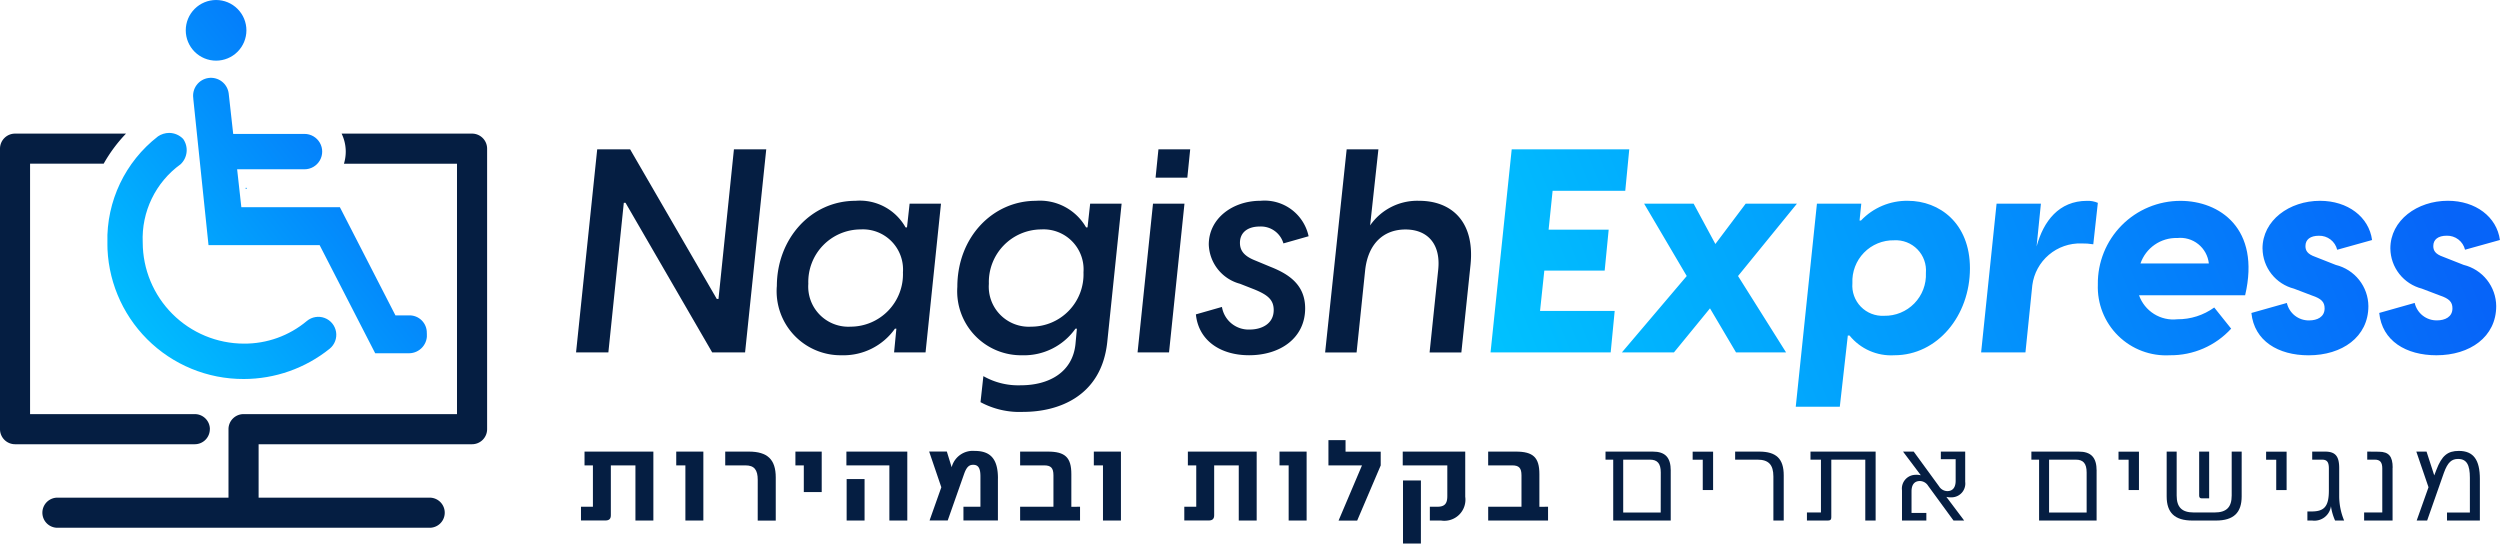
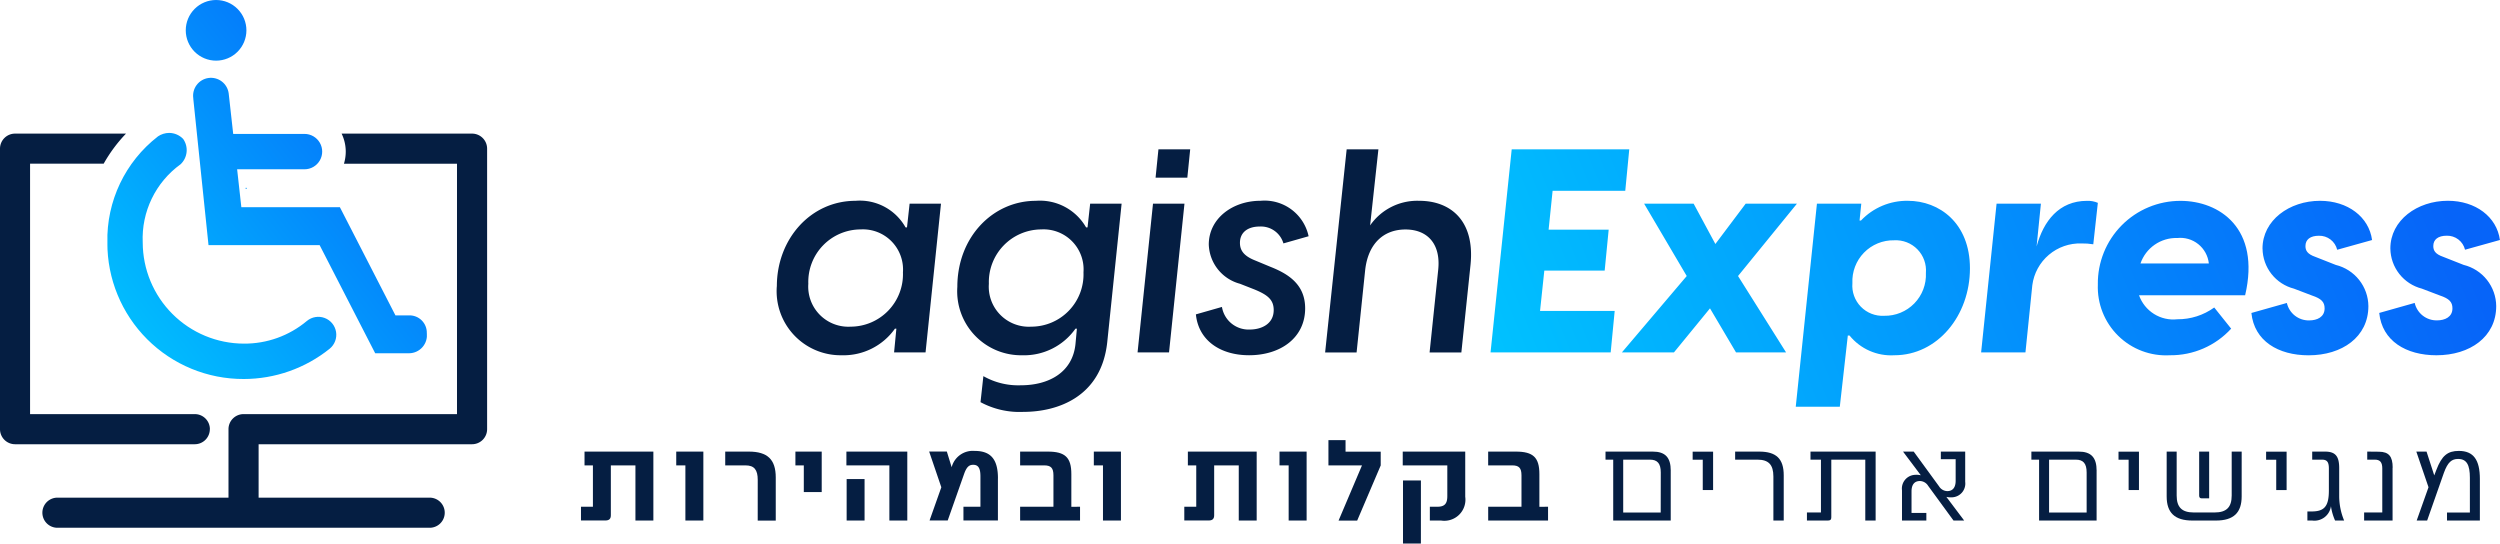
<svg xmlns="http://www.w3.org/2000/svg" xmlns:xlink="http://www.w3.org/1999/xlink" id="Group_348" data-name="Group 348" width="191.244" height="41.577" viewBox="0 0 191.244 41.577">
  <defs>
    <clipPath id="clip-path">
      <rect id="Rectangle_811" data-name="Rectangle 811" width="191.244" height="41.577" fill="none" />
    </clipPath>
    <clipPath id="clip-path-2">
      <path id="Path_219" data-name="Path 219" d="M209.17,23.157l-2.319,3.085-1.663-3.085H201.4l3.26,5.535L199.7,34.535h3.982l2.757-3.37,1.991,3.37h3.829l-3.675-5.843,4.507-5.535Zm8.163,6.083a3.134,3.134,0,0,1,3.195-3.281,2.308,2.308,0,0,1,2.428,2.494,3.134,3.134,0,0,1-3.195,3.281,2.308,2.308,0,0,1-2.428-2.494m.657-4.792h-.11l.132-1.291H214.62L213,38.691h3.37l.613-5.448h.13a4.094,4.094,0,0,0,3.435,1.51c3.283,0,5.777-3.019,5.777-6.651,0-3.458-2.341-5.164-4.748-5.164a4.837,4.837,0,0,0-3.588,1.509m13.436,1.97.328-3.26h-3.391L227.18,34.535h3.391l.525-5.142A3.673,3.673,0,0,1,234.86,26.2a4.917,4.917,0,0,1,.9.065l.349-3.171a1.917,1.917,0,0,0-.831-.153c-2.145,0-3.326,1.554-3.851,3.479m10.744-.634A2.192,2.192,0,0,1,244.6,27.73h-5.229a2.89,2.89,0,0,1,2.8-1.947m-6.061,3.544a5.22,5.22,0,0,0,5.514,5.426,6.255,6.255,0,0,0,4.683-2.035L245.013,31.1a4.748,4.748,0,0,1-2.822.9,2.778,2.778,0,0,1-2.932-1.838h8.118c1.2-5.142-1.991-7.22-4.945-7.22a6.313,6.313,0,0,0-6.324,6.389m12.6-2.735a3.2,3.2,0,0,0,2.406,3.063l1.379.525c.722.241.963.5.963.985,0,.657-.569.919-1.181.919a1.715,1.715,0,0,1-1.707-1.335l-2.713.766c.219,2.145,2.056,3.238,4.376,3.238,2.561,0,4.574-1.4,4.574-3.763a3.275,3.275,0,0,0-2.495-3.151l-1.554-.613c-.635-.219-.766-.5-.766-.831,0-.5.372-.788,1.028-.788a1.4,1.4,0,0,1,1.4,1.072l2.669-.744c-.24-1.772-1.86-3-3.982-3-2.341,0-4.4,1.487-4.4,3.654m9.781,0a3.205,3.205,0,0,0,2.407,3.063l1.379.525c.721.241.963.5.963.985,0,.657-.569.919-1.181.919a1.716,1.716,0,0,1-1.707-1.335l-2.713.766c.219,2.145,2.057,3.238,4.376,3.238,2.561,0,4.573-1.4,4.573-3.763a3.275,3.275,0,0,0-2.494-3.151l-1.554-.613c-.635-.219-.765-.5-.765-.831,0-.5.372-.788,1.028-.788a1.4,1.4,0,0,1,1.4,1.072l2.669-.744c-.24-1.772-1.86-3-3.982-3-2.341,0-4.4,1.487-4.4,3.654M191.271,19l-1.619,15.535h9.19l.307-3.173h-5.71l.327-3.085h4.617l.306-3.129h-4.595l.306-2.975h5.558L200.264,19Z" transform="translate(-189.652 -19)" fill="none" />
    </clipPath>
    <linearGradient id="linear-gradient" x1="-0.031" y1="0.604" x2="0.975" y2="0.5" gradientUnits="objectBoundingBox">
      <stop offset="0" stop-color="#00c3ff" />
      <stop offset="1" stop-color="#0664f9" />
    </linearGradient>
    <clipPath id="clip-path-3">
      <path id="Path_220" data-name="Path 220" d="M24.229,14.369l.007.063h.1v-.063Zm-6.7-3.931a9.988,9.988,0,0,0-3.866,8.118A10.394,10.394,0,0,0,24.1,28.993a10.5,10.5,0,0,0,6.572-2.319,1.374,1.374,0,0,0-1.74-2.127,7.419,7.419,0,0,1-4.832,1.74,7.754,7.754,0,0,1-7.732-7.732,7,7,0,0,1,2.9-5.992,1.488,1.488,0,0,0,.194-1.934,1.5,1.5,0,0,0-1.07-.462,1.562,1.562,0,0,0-.864.269m2.706-2.9L21.4,18.75h8.5l4.252,8.274h2.595A1.378,1.378,0,0,0,38.1,25.478a1.322,1.322,0,0,0-1.353-1.353H35.7L31.45,15.85H23.912l-.322-2.9h5.154a1.353,1.353,0,1,0,0-2.706H23.289l-.344-3.093a1.367,1.367,0,1,0-2.706.387M21.978,0A2.32,2.32,0,1,0,24.3,2.32,2.32,2.32,0,0,0,21.978,0Z" transform="translate(-13.667)" fill="none" />
    </clipPath>
    <linearGradient id="linear-gradient-2" x1="0.087" y1="1" x2="1" y2="0.168" xlink:href="#linear-gradient" />
  </defs>
-   <path id="Path_188" data-name="Path 188" d="M74.913,19H77.43l6.629,11.443h.132L85.372,19h2.472L86.225,34.535H83.709L77.08,23.092h-.132L75.767,34.535H73.295Z" transform="translate(-29.228 -7.577)" fill="#051e42" />
  <g id="Group_341" data-name="Group 341" transform="translate(0 0)">
    <g id="Group_340" data-name="Group 340" clip-path="url(#clip-path)">
      <path id="Path_189" data-name="Path 189" d="M98.844,32.092c0-3.632,2.6-6.542,6.017-6.542a4.01,4.01,0,0,1,3.829,2.035h.11l.2-1.816H111.4l-1.181,11.377h-2.407l.175-1.816h-.109a4.813,4.813,0,0,1-4.07,2.035,4.9,4.9,0,0,1-4.967-5.273m9.649-1.072a3.069,3.069,0,0,0-3.238-3.281,4.013,4.013,0,0,0-4,4.157,3.069,3.069,0,0,0,3.238,3.282,4.013,4.013,0,0,0,4-4.157" transform="translate(-39.417 -10.189)" fill="#051e42" />
      <path id="Path_190" data-name="Path 190" d="M123.582,40.953l.219-1.991a5.385,5.385,0,0,0,2.866.7c2.166,0,3.96-1.006,4.179-3.15l.109-1.181h-.109a4.813,4.813,0,0,1-4.07,2.035,4.894,4.894,0,0,1-4.967-5.229c0-3.829,2.735-6.586,6-6.586a4.074,4.074,0,0,1,3.85,2.035h.11l.2-1.816h2.407L133.275,36.38c-.459,4.2-3.829,5.317-6.411,5.317a6.3,6.3,0,0,1-3.282-.744m7.877-9.933a3.063,3.063,0,0,0-3.238-3.281,4.028,4.028,0,0,0-4,4.157,3.063,3.063,0,0,0,3.238,3.282,4,4,0,0,0,4-4.157" transform="translate(-48.575 -10.189)" fill="#051e42" />
      <path id="Path_191" data-name="Path 191" d="M145.921,23.157h2.407l-1.181,11.378H144.74ZM146.337,19h2.429l-.219,2.166h-2.429Z" transform="translate(-57.719 -7.577)" fill="#051e42" />
      <path id="Path_192" data-name="Path 192" d="M152.165,34.237l1.991-.568a2.063,2.063,0,0,0,2.122,1.729c.919,0,1.837-.438,1.837-1.489,0-.787-.459-1.16-1.466-1.575l-1.116-.438a3.213,3.213,0,0,1-2.384-3c0-1.991,1.816-3.348,3.96-3.348a3.444,3.444,0,0,1,3.676,2.713l-1.926.548a1.791,1.791,0,0,0-1.816-1.291c-.9,0-1.51.438-1.51,1.247,0,.569.284,1.006,1.181,1.356l1.16.482c1.379.547,2.647,1.357,2.647,3.173,0,2.253-1.881,3.588-4.288,3.588-2.21,0-3.873-1.137-4.07-3.129" transform="translate(-60.68 -10.189)" fill="#051e42" />
      <path id="Path_193" data-name="Path 193" d="M179.731,27.839l-.7,6.7H176.6l.657-6.3c.218-1.991-.81-3.107-2.5-3.107-1.706,0-2.865,1.116-3.085,3.107l-.656,6.3h-2.407L170.257,19h2.428l-.634,5.82a4.391,4.391,0,0,1,3.763-1.882c2.341,0,4.267,1.466,3.917,4.9" transform="translate(-67.24 -7.577)" fill="#051e42" />
      <path id="Path_194" data-name="Path 194" d="M79.46,57.46v5.273H78.088V58.515H76.207v3.815c0,.281-.132.4-.43.4H73.923V61.679h.913V58.515h-.642V57.46Z" transform="translate(-29.479 -22.914)" fill="#051e42" />
      <path id="Path_195" data-name="Path 195" d="M86.74,62.732V58.514h-.7V57.459h2.074v5.273Z" transform="translate(-34.309 -22.913)" fill="#051e42" />
      <path id="Path_196" data-name="Path 196" d="M94.763,59.621c0-.773-.272-1.107-.931-1.107H92.276V57.459h1.8c1.433,0,2.065.6,2.065,1.977v3.3h-1.38Z" transform="translate(-36.798 -22.913)" fill="#051e42" />
      <path id="Path_197" data-name="Path 197" d="M101.847,60.553V58.514h-.642V57.459h2.012v3.094Z" transform="translate(-40.358 -22.913)" fill="#051e42" />
      <path id="Path_198" data-name="Path 198" d="M112.351,62.733H110.98V58.515h-3.287V57.46h4.658Zm-3.269,0h-1.371V59.561h1.371Z" transform="translate(-42.945 -22.914)" fill="#051e42" />
      <path id="Path_199" data-name="Path 199" d="M123.479,59.487V62.7h-2.637V61.65h1.3V59.328c0-.649-.176-.887-.554-.887-.281,0-.492.123-.694.694L119.639,62.7H118.25l.9-2.54-.931-2.733h1.353l.369,1.2a1.67,1.67,0,0,1,1.757-1.248c1.16,0,1.784.553,1.784,2.1" transform="translate(-47.141 -22.885)" fill="#051e42" />
      <path id="Path_200" data-name="Path 200" d="M134.383,61.678v1.055H129.8V61.678h2.549v-2.4c0-.571-.193-.765-.72-.765H129.8V57.459h2.118c1.327,0,1.8.449,1.8,1.723v2.5Z" transform="translate(-51.763 -22.913)" fill="#051e42" />
      <path id="Path_201" data-name="Path 201" d="M139.873,62.732V58.514h-.7V57.459h2.074v5.273Z" transform="translate(-55.498 -22.913)" fill="#051e42" />
      <path id="Path_202" data-name="Path 202" d="M156.223,57.46v5.273h-1.371V58.515h-1.881v3.815c0,.281-.132.4-.431.4h-1.854V61.679h.914V58.515h-.641V57.46Z" transform="translate(-60.09 -22.914)" fill="#051e42" />
      <path id="Path_203" data-name="Path 203" d="M163.5,62.732V58.514h-.7V57.459h2.074v5.273Z" transform="translate(-64.921 -22.913)" fill="#051e42" />
      <path id="Path_204" data-name="Path 204" d="M171.592,57.931h-2.567V56h1.309v.879h2.69v1.055l-1.8,4.219H169.8Z" transform="translate(-67.403 -22.33)" fill="#051e42" />
      <path id="Path_205" data-name="Path 205" d="M183.261,60.914a1.615,1.615,0,0,1-1.854,1.819h-.853V61.678h.58c.571,0,.756-.255.756-.817V58.515h-3.41V57.46h4.781Zm-3.392,3.577H178.5V59.666h1.371Z" transform="translate(-71.174 -22.914)" fill="#051e42" />
      <path id="Path_206" data-name="Path 206" d="M193.932,61.678v1.055h-4.579V61.678H191.9v-2.4c0-.571-.194-.765-.721-.765h-1.828V57.459h2.118c1.327,0,1.8.449,1.8,1.723v2.5Z" transform="translate(-75.51 -22.913)" fill="#051e42" />
      <path id="Path_207" data-name="Path 207" d="M209.267,58.927v3.805h-4.4V58.075h-.589v-.616h3.612c.949,0,1.379.439,1.379,1.468m-.764.123c0-.694-.272-.975-.826-.975h-2.048v4.043H208.5Z" transform="translate(-81.46 -22.913)" fill="#051e42" />
      <path id="Path_208" data-name="Path 208" d="M216.141,60.4v-2.32h-.773v-.616h1.564V60.4Z" transform="translate(-85.884 -22.913)" fill="#051e42" />
      <path id="Path_209" data-name="Path 209" d="M223.7,59.366c0-.905-.369-1.291-1.221-1.291h-1.705v-.616h1.837c1.309,0,1.88.545,1.88,1.819v3.454H223.7Z" transform="translate(-88.04 -22.913)" fill="#051e42" />
      <path id="Path_210" data-name="Path 210" d="M235.163,57.46v5.273h-.791V58.075h-2.6v4.412c0,.176-.07.247-.264.247h-1.6v-.616h1.072V58.075h-.8V57.46Z" transform="translate(-91.682 -22.914)" fill="#051e42" />
      <path id="Path_211" data-name="Path 211" d="M245.945,62.732,244,60.07a.756.756,0,0,0-.624-.36c-.439,0-.642.307-.642.791v1.652h1.134v.58h-1.863V60.421a1.051,1.051,0,0,1,.914-1.177,1.506,1.506,0,0,1,.527.026l-1.362-1.811h.817l1.943,2.663a.758.758,0,0,0,.624.36c.439,0,.642-.308.642-.791V58.039h-1.133v-.58h1.863v2.312a1.052,1.052,0,0,1-.913,1.178,1.509,1.509,0,0,1-.528-.026l1.362,1.81Z" transform="translate(-96.507 -22.913)" fill="#051e42" />
      <path id="Path_212" data-name="Path 212" d="M263.454,58.927v3.805h-4.4V58.075h-.589v-.616h3.612c.949,0,1.379.439,1.379,1.468m-.764.123c0-.694-.272-.975-.826-.975h-2.048v4.043h2.874Z" transform="translate(-103.069 -22.913)" fill="#051e42" />
      <path id="Path_213" data-name="Path 213" d="M270.327,60.4v-2.32h-.774v-.616h1.564V60.4Z" transform="translate(-107.492 -22.913)" fill="#051e42" />
      <path id="Path_214" data-name="Path 214" d="M281.416,60.888c0,1.239-.607,1.846-1.968,1.846h-1.8c-1.363,0-1.969-.607-1.969-1.846V57.46h.765v3.357c0,.888.386,1.3,1.309,1.3h1.591c.922,0,1.309-.412,1.309-1.3V57.46h.764Zm-3.251-3.428h.764v3.577h-.571c-.131,0-.193-.07-.193-.21Z" transform="translate(-109.934 -22.914)" fill="#051e42" />
      <path id="Path_215" data-name="Path 215" d="M289.106,60.4v-2.32h-.774v-.616H289.9V60.4Z" transform="translate(-114.98 -22.913)" fill="#051e42" />
      <path id="Path_216" data-name="Path 216" d="M295.7,62.732a4.071,4.071,0,0,1-.316-1.1,1.277,1.277,0,0,1-1.442,1.1h-.36v-.694h.325c.967,0,1.318-.387,1.318-1.6V58.751c0-.492-.141-.676-.528-.676h-.747v-.616h.976c.791,0,1.089.343,1.089,1.257v2.118a4.864,4.864,0,0,0,.378,1.9Z" transform="translate(-117.072 -22.913)" fill="#051e42" />
      <path id="Path_217" data-name="Path 217" d="M302.976,58.69v4.043H300.8v-.616h1.389V58.751c0-.474-.167-.676-.571-.676h-.58v-.616l.9.009c.747.008,1.046.352,1.046,1.222" transform="translate(-119.95 -22.913)" fill="#051e42" />
      <path id="Path_218" data-name="Path 218" d="M312.306,59.517V62.7h-2.514v-.615h1.75V59.429c0-.976-.238-1.442-.9-1.442-.483,0-.791.237-1.089,1.064L308.272,62.7h-.8l.905-2.549-.932-2.724h.782l.589,1.819.159-.414c.421-1.116.879-1.459,1.723-1.459,1.116,0,1.608.677,1.608,2.145" transform="translate(-122.602 -22.879)" fill="#051e42" />
    </g>
  </g>
  <g id="Group_343" data-name="Group 343" transform="translate(114.023 11.423)">
    <g id="Group_342" data-name="Group 342" clip-path="url(#clip-path-2)">
      <rect id="Rectangle_812" data-name="Rectangle 812" width="77.221" height="19.691" transform="translate(0 0)" fill="url(#linear-gradient)" />
    </g>
  </g>
  <g id="Group_345" data-name="Group 345" transform="translate(8.217 0)">
    <g id="Group_344" data-name="Group 344" clip-path="url(#clip-path-3)">
      <rect id="Rectangle_813" data-name="Rectangle 813" width="24.437" height="28.993" transform="translate(0 0)" fill="url(#linear-gradient-2)" />
    </g>
  </g>
  <g id="Group_347" data-name="Group 347" transform="translate(0 0)">
    <g id="Group_346" data-name="Group 346" clip-path="url(#clip-path)">
      <path id="Path_221" data-name="Path 221" d="M16.056,39.61A1.152,1.152,0,0,0,14.9,38.458H2.3V19.3H7.931A11.406,11.406,0,0,1,9.639,17H1.152A1.152,1.152,0,0,0,0,18.152V39.61a1.152,1.152,0,0,0,1.152,1.152H14.9a1.152,1.152,0,0,0,1.152-1.152" transform="translate(0 -6.779)" fill="#051e42" />
      <path id="Path_222" data-name="Path 222" d="M38.217,17H28.238a3.185,3.185,0,0,1,.317,1.377,3.237,3.237,0,0,1-.138.927h8.648V38.458H20.737a1.152,1.152,0,0,0-1.152,1.152v5.24H6.432a1.152,1.152,0,0,0,0,2.3H35.043a1.152,1.152,0,0,0,0-2.3H21.889V40.762H38.217a1.152,1.152,0,0,0,1.152-1.152V18.152A1.152,1.152,0,0,0,38.217,17" transform="translate(-2.106 -6.779)" fill="#051e42" />
    </g>
  </g>
</svg>